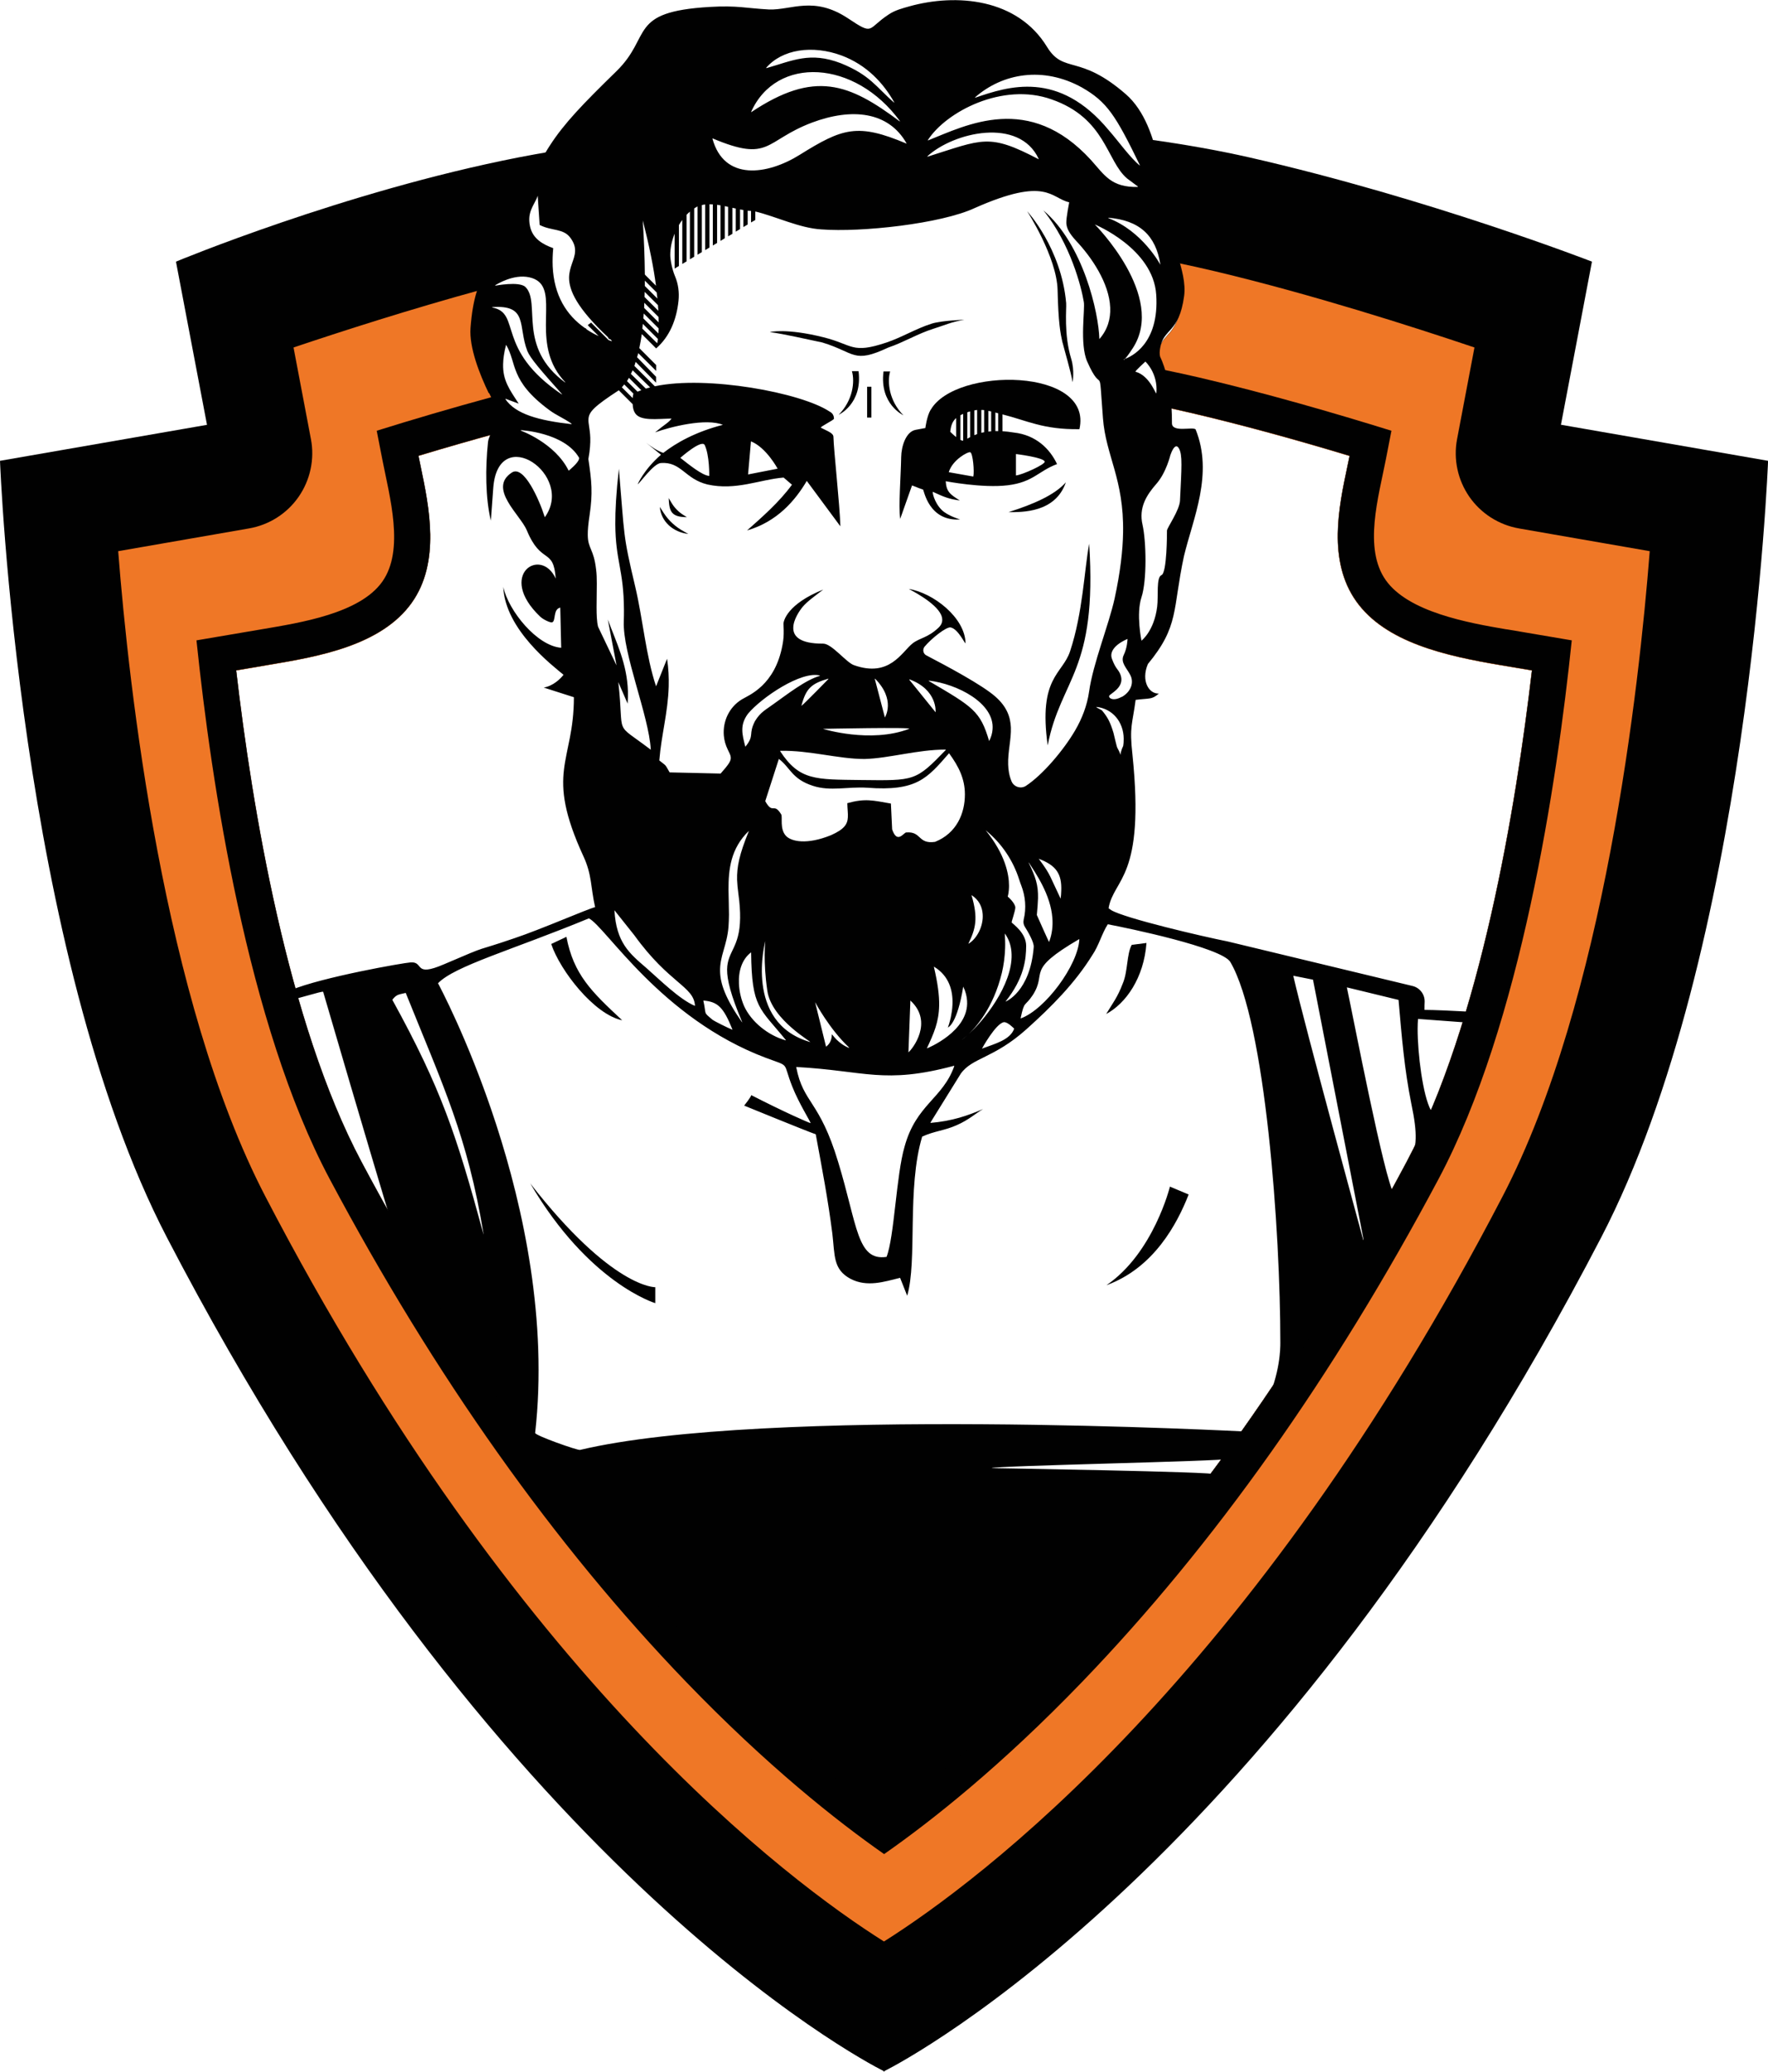
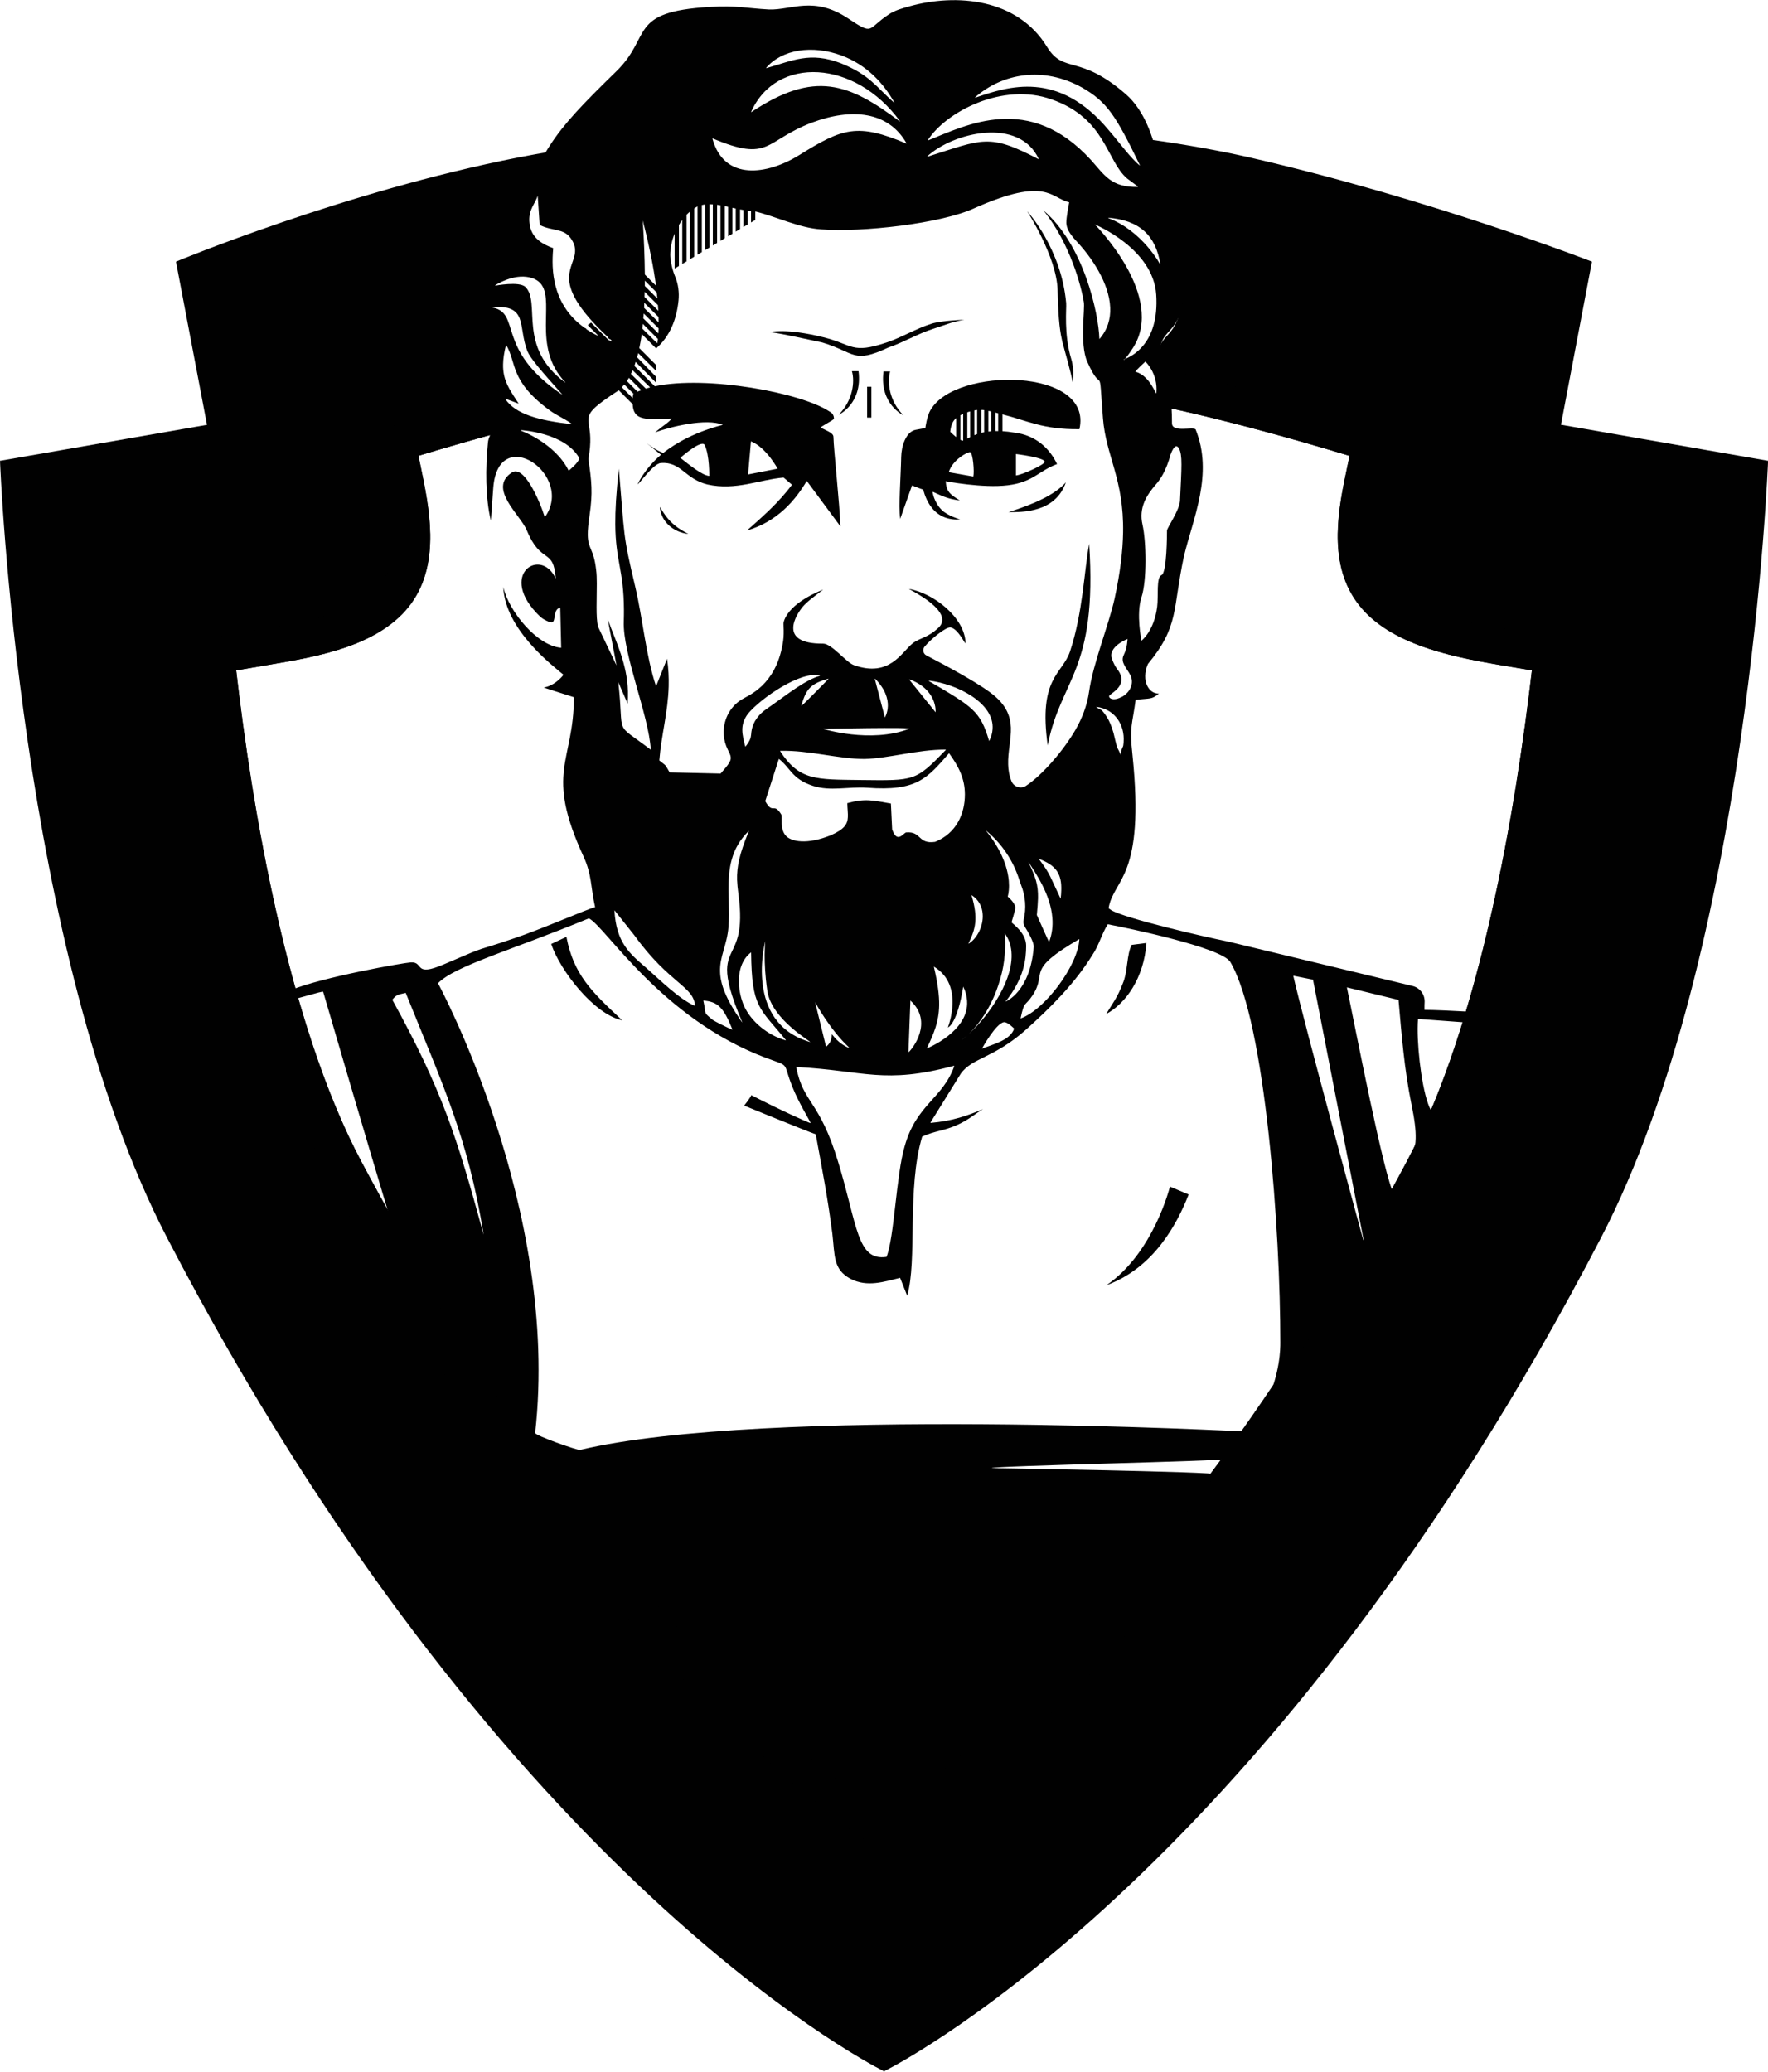
<svg xmlns="http://www.w3.org/2000/svg" width="227" height="266" viewBox="0 0 227 266" fill="none">
  <g clip-path="url(#clip0_215_46)">
    <path d="M200.413 54.548L204.397 33.595C204.397 33.595 183.536 25.484 160.372 20.203C156.358 19.293 152.034 18.533 147.509 17.903C149.091 22.253 149.081 27.114 149.111 27.274C149.832 31.215 152.194 35.435 151.764 38.606C151.113 43.416 149.111 42.686 148.701 45.267C148.641 45.647 148.601 46.027 148.721 46.387C148.721 46.387 149.792 48.417 150.112 52.388C151.173 52.618 152.094 52.828 152.865 53.008C158.981 54.438 165.828 56.288 173.266 58.539C173.165 59.009 173.065 59.499 172.965 59.989C171.894 65.05 170.423 71.991 174.116 77.202C177.88 82.512 185.648 84.223 192.645 85.403L196.679 86.083C194.647 103.536 190.093 131.32 180.583 149.202C167.32 174.126 152.174 195.499 135.567 212.742C126.748 221.893 119.031 228.264 113.495 232.355C107.959 228.264 100.242 221.903 91.423 212.742C74.816 195.499 59.67 174.126 46.407 149.202C36.887 131.32 32.333 103.536 30.311 86.083L34.765 85.323C40.741 84.313 48.93 82.922 52.854 77.392C56.567 72.161 55.076 65.07 53.995 59.889C53.895 59.429 53.804 58.969 53.714 58.529C57.188 57.479 60.511 56.529 63.715 55.648C64.105 54.878 64.495 54.068 64.275 53.248C64.115 52.828 63.725 52.068 63.414 51.458C62.213 49.077 60.661 45.327 60.862 42.666C61.442 35.005 63.835 35.425 65.376 31.555C67.759 25.564 69.12 22.263 70.982 19.413C69.52 19.663 68.049 19.923 66.618 20.203C44.195 24.594 22.593 33.595 22.593 33.595L26.577 54.548L0 59.169C0 59.169 2.392 122.238 21.422 158.874C63.324 239.526 110.382 264.37 113.425 265.91V265.99C113.425 265.99 113.455 265.98 113.505 265.95C113.555 265.98 113.585 265.99 113.585 265.99V265.91C116.628 264.37 163.686 239.516 205.588 158.874C224.618 122.238 227.01 59.169 227.01 59.169L200.423 54.538L200.413 54.548Z" fill="#010101" />
-     <path d="M195.028 67.85C192.445 67.4 190.143 65.93 188.651 63.78C187.16 61.619 186.589 58.959 187.08 56.379L189.312 44.617C181.334 41.926 168.431 37.796 156.098 34.855C154.406 34.455 152.715 34.075 151.023 33.725C151.574 35.495 151.974 37.166 151.774 38.626C151.123 43.437 149.121 42.706 148.711 45.287C148.651 45.667 148.611 46.047 148.731 46.407C148.731 46.407 149.802 48.437 150.122 52.408C151.183 52.638 152.104 52.848 152.875 53.028C158.991 54.458 165.838 56.309 173.276 58.559C173.175 59.029 173.075 59.519 172.975 60.009C171.904 65.07 170.433 72.011 174.126 77.222C177.89 82.532 185.658 84.243 192.655 85.423L196.689 86.103C194.657 103.556 190.103 131.34 180.593 149.222C167.33 174.146 152.184 195.519 135.577 212.762C126.758 221.913 119.041 228.284 113.505 232.375C107.969 228.284 100.252 221.923 91.433 212.762C74.826 195.519 59.681 174.146 46.417 149.222C36.897 131.34 32.343 103.556 30.321 86.103L34.775 85.343C40.751 84.333 48.94 82.942 52.864 77.412C56.577 72.181 55.086 65.09 54.005 59.909C53.905 59.449 53.815 58.989 53.724 58.549C57.198 57.499 60.521 56.548 63.725 55.668C64.115 54.898 64.505 54.088 64.285 53.268C64.125 52.848 63.735 52.088 63.424 51.478C62.223 49.097 60.672 45.347 60.872 42.686C61.072 40.046 61.492 38.376 62.013 37.146C52.673 39.696 43.754 42.576 37.688 44.617L39.92 56.379C40.411 58.959 39.84 61.619 38.349 63.78C36.857 65.94 34.555 67.4 31.972 67.85L15.175 70.771C16.537 88.203 20.971 128.409 34.044 153.573C66.237 215.542 101.353 241.636 113.495 249.287C125.637 241.626 160.753 215.542 192.945 153.573C206.019 128.409 210.453 88.203 211.815 70.771L195.018 67.85H195.028Z" fill="#EF7726" />
    <path d="M193.436 80.812C188.431 79.962 180.823 78.582 177.93 74.501C175.037 70.421 176.989 63.84 177.94 58.969L178.651 55.308C171.284 53.018 162.465 50.458 153.936 48.467C152.595 48.157 150.983 47.797 149.161 47.427C149.501 48.397 149.942 50.047 150.132 52.378C151.193 52.608 152.114 52.818 152.885 52.998C159.001 54.428 165.848 56.279 173.286 58.529C173.185 58.999 173.085 59.489 172.985 59.979C171.914 65.04 170.443 71.981 174.136 77.192C177.9 82.502 185.668 84.213 192.665 85.393L196.699 86.073C194.667 103.526 190.113 131.31 180.603 149.192C167.34 174.116 152.194 195.489 135.587 212.732C126.768 221.883 119.051 228.254 113.515 232.345C107.979 228.254 100.262 221.893 91.443 212.732C74.836 195.489 59.691 174.116 46.427 149.192C36.907 131.31 32.353 103.526 30.331 86.073L34.785 85.313C40.761 84.303 48.95 82.912 52.874 77.382C56.587 72.151 55.096 65.06 54.015 59.879C53.915 59.419 53.825 58.959 53.734 58.519C57.208 57.469 60.531 56.519 63.735 55.638C64.125 54.868 64.515 54.058 64.295 53.238C64.135 52.818 63.745 52.058 63.434 51.448C63.354 51.298 63.274 51.128 63.204 50.968C57.989 52.388 52.904 53.888 48.369 55.308L49.08 58.959C50.031 63.83 51.973 70.611 49.08 74.691C46.187 78.772 38.589 79.952 33.584 80.802L25.226 82.222C27.128 100.525 31.752 131.5 42.323 151.373C55.786 176.677 71.182 198.4 88.089 215.952C98.48 226.734 107.419 233.805 113.515 238.066C119.611 233.805 128.55 226.744 138.941 215.952C155.848 198.4 171.244 176.677 184.707 151.373C195.278 131.51 199.903 100.525 201.804 82.222L193.446 80.802L193.436 80.812Z" fill="#010101" />
    <path d="M79.871 130.99C75.907 127.309 73.645 125.099 72.724 120.288L70.772 121.208C71.923 124.649 76.297 130.26 79.871 131V130.99Z" fill="#010101" />
-     <path d="M68.059 151.913C75.597 164.795 84.135 167.325 84.135 167.325V165.275C84.135 165.275 78.6 165.465 68.059 151.923V151.913Z" fill="#010101" />
    <path d="M147.199 121.078L145.307 121.318C144.647 122.518 144.817 124.759 144.156 126.279C143.495 128.039 142.845 128.839 142.024 130.2C144.566 128.839 146.869 125.559 147.199 121.088V121.078Z" fill="#010101" />
    <path d="M142.054 165.025C148.16 162.794 151.143 157.134 152.615 153.373L150.212 152.363C150.212 152.363 148.11 160.904 142.054 165.025Z" fill="#010101" />
    <path d="M134.516 95.704C136.198 87.063 140.913 86.283 139.842 69.811C139.211 73.241 139.031 78.672 137.389 83.633C136.408 86.593 133.295 86.943 134.516 95.704Z" fill="#010101" />
    <path d="M136.849 61.929C135.447 63.53 132.745 64.73 129.481 65.76C131.203 65.76 135.507 65.86 136.849 61.929Z" fill="#010101" />
    <path d="M110.232 47.657H109.381C109.771 49.007 109.511 51.408 107.679 53.258C107.679 53.258 110.762 51.858 110.232 47.657Z" fill="#010101" />
    <path d="M114.286 47.697H113.435C112.904 51.908 115.988 53.318 115.988 53.318C114.156 51.468 113.895 49.067 114.286 47.697Z" fill="#010101" />
    <path d="M111.883 49.657H111.333V53.617H111.883V49.657Z" fill="#010101" />
    <path d="M114.046 44.627C116.028 43.957 117.829 42.846 119.831 42.216C121.403 41.726 122.094 41.346 123.815 41.056C123.815 41.056 120.933 41.146 119.621 41.556C117.619 42.186 115.817 43.306 113.825 43.977C109.321 45.487 109.541 44.257 105.727 43.306C100.932 42.106 98.84 42.636 98.84 42.636C100.902 42.926 103.545 43.557 105.587 43.977C109.831 45.267 109.511 46.747 114.046 44.627Z" fill="#010101" />
    <path d="M119.491 52.608C118.991 53.448 118.81 54.958 118.81 54.958L117.579 55.188C116.288 55.418 115.727 57.359 115.707 58.669C115.657 61.349 115.357 64.82 115.577 66.63L117.099 62.329C118.26 62.789 117.95 62.659 118.51 62.859C118.63 62.9 119.211 66.96 123.265 66.7C123.325 66.7 121.673 66.26 120.882 65.45C119.901 64.45 119.691 63.12 119.771 63.15C121.153 63.79 121.833 64.08 123.235 64.26C122.014 63.5 121.503 63.15 121.423 61.789C121.423 61.789 126.188 62.709 129.391 62.309C132.674 61.909 133.335 60.469 135.718 59.589C134.817 57.669 133.045 55.858 130.172 55.538C129.641 55.448 129.161 55.398 128.71 55.368V53.208C131.904 54.008 133.906 55.168 138.59 55.108C140.402 47.197 122.714 47.077 119.511 52.598L119.491 52.608ZM130.442 58.299C130.442 58.299 133.996 58.729 134.136 59.269C134.236 59.619 131.263 60.969 130.442 61.049V58.299ZM127.799 52.968C127.92 52.998 128.03 53.028 128.16 53.068V55.358C128.04 55.358 127.92 55.348 127.799 55.348V52.968ZM126.899 52.758C127.019 52.778 127.129 52.798 127.259 52.828V55.388C127.139 55.388 127.009 55.398 126.899 55.418V52.768V52.758ZM125.998 52.638C126.118 52.638 126.228 52.638 126.358 52.658V55.498C126.238 55.518 126.108 55.538 125.998 55.568V52.648V52.638ZM125.097 52.698C125.217 52.678 125.327 52.648 125.457 52.638V55.738C125.337 55.778 125.217 55.828 125.097 55.878V52.708V52.698ZM124.196 52.938C124.306 52.898 124.426 52.858 124.556 52.828V56.128C124.436 56.199 124.306 56.258 124.196 56.328V52.938ZM123.305 53.318C123.415 53.258 123.535 53.198 123.665 53.148V56.589C123.565 56.589 123.445 56.548 123.305 56.478V53.318ZM122.764 53.678V56.118C122.354 55.798 122.004 55.438 122.004 55.438C122.094 54.628 122.294 54.098 122.764 53.678ZM124.576 58.069C124.917 58.189 125.117 60.569 124.967 61.189L121.813 60.629C122.304 59.029 124.286 57.969 124.576 58.069Z" fill="#010101" />
    <path d="M83.204 57.319L82.814 57.009C82.814 57.009 82.964 57.139 83.204 57.319Z" fill="#010101" />
    <path d="M136.428 43.987C136.608 44.767 137.559 47.927 137.71 49.077C137.71 49.077 138 47.607 137.539 46.087C136.568 42.907 136.949 39.586 136.889 38.926C136.268 31.855 131.884 27.124 131.884 27.124C131.884 27.124 135.687 33.005 135.788 37.246C135.888 41.486 136.138 42.726 136.418 43.997L136.428 43.987Z" fill="#010101" />
-     <path d="M88.189 66.4C88.189 66.4 88.039 66.3 87.829 66.18C87.148 65.77 86.588 65.2 86.187 64.51L85.857 63.95C85.927 65.61 86.127 66.4 88.189 66.4Z" fill="#010101" />
    <path d="M88.379 68.56C88.379 68.56 88.139 68.42 87.809 68.24C86.738 67.66 85.857 66.85 85.226 65.88L84.716 65.09C84.876 66.97 86.418 68.34 88.39 68.56H88.379Z" fill="#010101" />
    <path d="M62.794 50.458C62.874 50.618 62.954 50.788 63.034 50.948C63.344 51.558 63.735 52.328 63.895 52.748C64.115 53.578 63.725 54.398 63.334 55.168C63.314 55.168 63.294 55.178 63.264 55.188C62.984 55.748 62.703 56.288 62.654 56.789C62.313 60.039 62.313 63.92 63.024 66.85L63.334 62.609C63.995 54.228 73.845 61.009 69.951 66.41C69.21 64.07 67.248 59.689 65.727 60.669C62.593 62.699 66.818 66.11 67.638 68.09C69.5 72.591 71.072 70.231 71.352 74.291C69.45 70.111 63.775 73.831 69.33 79.152C69.781 79.592 70.702 79.982 70.892 79.912C71.402 79.722 70.972 78.242 71.933 78.012L72.053 83.172C68.97 82.953 65.296 78.452 64.615 75.361C64.856 80.872 71.002 85.503 72.353 86.643C71.953 87.163 71.032 88.073 69.811 88.283L73.685 89.523C73.685 97.905 69.881 99.035 74.926 109.987C76.007 112.327 75.827 113.897 76.407 116.478C75.416 116.718 69.44 119.338 66.047 120.468C60.421 122.398 63.424 121.058 57.018 123.809C53.044 125.519 54.485 123.469 52.743 123.569C51.852 123.619 41.352 125.459 37.328 127.139C37.368 127.269 37.578 128.019 37.648 128.279C37.688 128.409 41.442 127.199 41.492 127.349C42.663 131.38 46.617 144.892 50.501 157.834C62.734 179.397 76.417 198.09 91.263 213.502C100.151 222.734 107.929 229.144 113.505 233.265C119.091 229.144 126.859 222.734 135.748 213.502C142.815 206.171 149.612 198.09 156.118 189.318C156.378 188.968 127.309 188.508 127.309 188.508C127.539 188.198 157.359 187.628 157.59 187.318C158.431 186.168 159.261 184.998 160.092 183.818C160.092 183.818 98.249 180.517 74.475 186.168C74.155 186.248 68.68 184.308 68.71 183.988C71.953 155.193 56.237 126.259 56.237 126.249C58.389 124.019 65.747 121.988 75.607 117.918C77.759 118.968 84.846 130.75 98.34 135.83C101.573 137.041 100.412 136.231 101.733 139.541C102.564 141.631 103.975 143.872 104.085 144.212C103.825 144.162 100.682 142.781 96.448 140.611C96.488 140.781 95.547 141.961 95.547 141.961C95.547 141.961 103.515 145.222 104.736 145.642C105.567 150.153 106.288 153.883 106.868 158.394C107.199 161.214 106.948 162.985 109.191 164.195C111.343 165.325 113.575 164.555 115.567 164.075L116.478 166.375C117.799 161.864 116.418 152.553 118.4 145.942C119.972 145.212 121.273 145.182 122.854 144.462C124.406 143.782 125.237 142.972 126.228 142.401C124.226 143.252 122.274 143.942 119.461 144.182L119.491 144.142C119.491 144.142 119.471 144.142 119.461 144.142L123.355 137.861C124.846 135.77 127.579 135.93 131.804 132.14C134.947 129.319 138.01 126.259 140.252 122.628C141.083 121.418 141.493 119.808 142.234 118.678C144.797 119.158 156.809 121.658 157.96 123.509C162.495 131.22 164.397 158.234 164.387 172.396C164.387 173.156 164.387 176.197 162.525 180.367C169.071 170.796 175.278 160.484 181.134 149.483C183.886 144.312 186.209 138.321 188.191 131.99C187.33 134.09 184.557 140.791 183.716 142.551C182.695 140.711 182.004 135.29 182.014 132.08C182.014 131.61 182.034 131.19 182.064 130.83L188.411 131.3C188.551 130.84 188.701 130.38 188.841 129.91C186.679 129.79 184.107 129.67 182.895 129.67C182.895 129.199 182.895 128.869 182.915 128.619C182.935 127.659 182.285 126.819 181.354 126.599L157.65 120.888C154.416 120.248 144.406 117.908 142.665 116.858L142.334 116.618C142.995 112.747 147.049 112.827 145.397 96.875C144.987 93.244 145.397 93.004 145.808 89.864C147.71 89.624 147.85 89.853 148.791 89.053C147.529 89.113 146.468 87.443 147.379 85.263C151.433 80.352 150.523 78.332 152.014 71.401C153.175 66.57 155.828 60.849 153.506 55.128C153.135 54.768 150.462 55.578 150.472 54.338C150.502 48.697 148.971 45.847 148.971 45.847C148.851 45.477 148.891 45.097 148.951 44.717C149.361 42.116 151.383 42.856 152.034 38.006C152.464 34.805 150.082 30.555 149.361 26.584C149.321 26.344 149.361 16.282 144.556 12.102C138.57 6.891 136.608 9.521 134.456 6.061C130.652 -0.22 122.784 -0.87 116.738 0.82C115.907 1.06 114.916 1.3 114.086 1.87C111.273 3.721 112.264 4.611 108.87 2.35C104.486 -0.55 101.663 1.3 98.77 1.22C95.787 1.06 94.676 0.68 91.132 0.89C80.542 1.51 83.785 4.611 79.15 9.141C70.451 17.633 69.761 18.863 64.966 30.905C63.414 34.805 60.992 34.385 60.411 42.106C60.221 44.617 61.592 48.087 62.754 50.488C62.774 50.488 62.784 50.488 62.804 50.478L62.794 50.458ZM62.093 158.494C62.093 158.494 62.083 158.444 62.073 158.424C62.073 158.464 62.083 158.494 62.093 158.534C58.639 145.852 56.718 139.911 50.381 128.389C50.381 128.389 50.381 128.389 50.391 128.379C50.391 128.379 50.391 128.359 50.381 128.359C50.942 127.639 51.212 127.709 52.093 127.489C56.868 139.361 60.031 145.882 62.093 158.504V158.494ZM172.935 126.779L179.562 128.389C179.972 133.06 180.303 137.251 181.214 141.761C181.624 143.732 181.794 145.082 181.764 146.182C181.704 148.622 180.633 149.763 178.981 153.323C177.74 151.393 173.846 131.08 172.935 126.809C172.935 126.809 172.935 126.779 172.935 126.769V126.779ZM166.068 125.289L168.581 125.789L175.167 159.654C175.167 159.654 175.157 159.614 175.137 159.554L175.167 159.694C175.167 159.694 167.55 131.85 166.058 125.329C166.058 125.329 166.058 125.299 166.058 125.289H166.068ZM64.896 51.238L64.946 51.258C64.946 51.258 64.916 51.218 64.896 51.198L66.597 51.828C65.436 50.038 64.545 48.857 64.595 46.767C64.606 46.057 64.726 45.247 64.976 44.267C66.387 46.607 65.386 48.857 70.521 52.648C71.513 53.378 72.263 53.618 73.414 54.418C73.384 54.418 73.364 54.418 73.334 54.418C73.364 54.438 73.384 54.448 73.414 54.468C69.15 53.988 66.207 53.178 64.886 51.248L64.896 51.238ZM73.024 60.459C71.262 56.849 66.828 55.278 66.828 55.278C66.828 55.278 66.878 55.278 66.948 55.278C66.898 55.258 66.828 55.228 66.828 55.228C66.828 55.228 72.423 55.498 74.335 58.749C74.365 58.799 74.365 58.869 74.335 58.939C74.255 59.439 73.014 60.439 73.014 60.439L73.024 60.459ZM89.24 129.159C87.258 128.349 84.606 125.699 82.944 124.249C80.792 122.398 79.14 121.028 78.89 116.918C78.89 116.918 78.89 116.898 78.89 116.878L81.453 120.098C85.927 126.299 89.07 126.629 89.23 129.119C89.23 129.129 89.23 129.149 89.23 129.159H89.24ZM94.035 132.22C93.455 131.98 91.803 131.17 91.473 130.93C90.231 129.88 90.732 130.37 90.311 128.509C90.311 128.489 90.311 128.489 90.311 128.469C92.133 128.629 92.874 129.279 94.035 132.18C94.035 132.18 94.025 132.18 94.015 132.18C94.015 132.2 94.025 132.21 94.035 132.23V132.22ZM95.287 131.28C93.154 128.239 92.494 126.329 92.454 124.779C92.384 122.788 93.345 121.398 93.535 118.998C93.575 118.488 93.585 117.968 93.595 117.448C93.595 116.398 93.545 115.327 93.535 114.267C93.525 111.587 93.825 108.936 96.137 106.696C96.127 106.726 96.117 106.746 96.107 106.766C96.117 106.756 96.127 106.746 96.137 106.736C94.926 109.697 94.596 111.307 94.636 112.967C94.656 113.527 94.716 114.087 94.796 114.707C94.976 115.977 95.036 117.008 95.026 117.858C94.986 121.718 93.395 122.098 93.355 124.479C93.345 125.809 93.815 127.749 95.297 131.25C95.287 131.23 95.266 131.21 95.257 131.19C95.266 131.23 95.276 131.25 95.297 131.29L95.287 131.28ZM112.334 87.123C115.057 89.864 113.615 92.104 113.615 92.124L112.314 87.153C112.314 87.153 112.344 87.173 112.354 87.183L112.334 87.123ZM116.728 93.584C111.753 95.484 105.657 93.584 105.657 93.584C105.657 93.584 117.349 93.344 116.728 93.584ZM116.728 87.213C120.402 88.553 120.122 91.434 120.122 91.454L116.728 87.253C116.728 87.253 116.758 87.253 116.778 87.253L116.728 87.203V87.213ZM119.211 87.383C122.905 87.803 127.709 90.284 127.439 93.634C127.409 94.124 127.269 94.634 126.999 95.154C125.868 91.284 124.917 90.764 119.221 87.423C119.251 87.423 119.281 87.423 119.311 87.433C119.281 87.413 119.251 87.403 119.221 87.383H119.211ZM124.346 121.138C125.267 119.258 125.607 117.898 124.746 114.977C124.746 114.957 124.746 114.947 124.746 114.937C125.687 115.547 126.108 116.438 126.168 117.368C126.288 118.898 125.437 120.528 124.346 121.178C124.346 121.158 124.346 121.148 124.366 121.128C124.366 121.128 124.356 121.128 124.346 121.138ZM123.886 102.015C123.886 104.426 122.834 106.986 120.052 108.096C117.819 108.416 118.35 106.726 116.358 106.886C116.028 106.886 115.207 108.426 114.546 106.496L114.386 103.176C112.064 102.775 111.103 102.485 108.79 103.126C108.8 103.836 108.89 104.416 108.86 104.926C108.82 105.806 108.43 106.466 106.698 107.236C103.575 108.506 101.583 108.046 100.912 107.326C100.081 106.436 100.502 104.916 100.302 104.566C99.311 102.956 99.261 104.656 98.26 102.885V102.855C98.26 102.855 98.26 102.855 98.26 102.845L100.001 97.445C101.493 98.575 101.653 100.025 104.386 100.905C106.618 101.635 108.86 100.985 111.343 101.145C117.719 101.625 119.041 99.935 121.853 96.715C123.115 98.445 123.876 100.005 123.886 101.965C123.886 101.965 123.886 101.985 123.886 101.995C123.886 101.995 123.886 101.995 123.886 102.005V102.015ZM116.638 135.12C116.638 135.12 116.888 128.489 116.888 128.469C119.901 131.23 117.139 134.71 116.638 135.12ZM109.02 134.56C107.609 134 106.908 132.87 106.818 132.81C106.758 132.77 106.928 133.77 106.047 134.4C106.047 134.4 106.047 134.37 106.047 134.35L104.656 128.679C104.656 128.679 106.518 132.18 109.03 134.51C109 134.5 108.98 134.48 108.94 134.46C108.97 134.49 108.99 134.52 109.03 134.55L109.02 134.56ZM121.443 96.245C121.443 96.245 121.413 96.275 121.403 96.284C121.413 96.284 121.433 96.284 121.443 96.284C117.549 100.315 117.469 100.235 110.512 100.155C104.716 100.075 102.644 100.235 100.161 96.445C100.171 96.445 100.181 96.445 100.192 96.445C100.181 96.424 100.171 96.415 100.161 96.404C103.965 96.325 107.609 97.455 111.002 97.455C114.146 97.375 117.789 96.245 121.433 96.245H121.443ZM106.378 87.173C106.378 87.173 103.395 90.234 102.904 90.634C102.904 90.614 102.914 90.604 102.924 90.584C102.924 90.584 102.914 90.594 102.904 90.594C103.485 88.413 104.146 87.773 106.378 87.133C106.378 87.133 106.338 87.173 106.318 87.193C106.338 87.193 106.358 87.183 106.378 87.173ZM105.297 86.773C103.475 87.253 100.912 89.273 99.421 90.324C98.34 91.134 97.679 91.374 96.938 92.584C96.027 94.354 96.938 94.354 95.697 95.884C95.487 95.074 95.307 94.384 95.307 93.714C95.307 93.044 95.487 92.394 96.027 91.654C97.769 89.564 102.894 86.093 105.297 86.743C105.267 86.743 105.227 86.763 105.197 86.773C105.227 86.773 105.267 86.773 105.297 86.773ZM100.912 133.59C98.59 132.95 96.438 131.17 95.527 129.159C95.146 128.269 94.916 127.279 94.876 126.319C94.796 124.719 95.246 123.179 96.438 122.278C96.518 129.449 97.509 129.369 100.912 133.56C100.892 133.56 100.882 133.55 100.862 133.54C100.882 133.56 100.892 133.58 100.912 133.6V133.59ZM98.26 120.838C98.26 120.838 97.959 123.419 98.52 127.219C99.08 131.02 104.526 133.94 103.985 133.79C95.447 131.28 98.26 120.838 98.26 120.838ZM122.524 136.891C121.033 141.081 117.639 141.801 116.148 147.202C115.067 150.833 114.826 158.884 113.825 161.384C110.021 161.944 110.102 157.354 107.619 149.212C105.217 141.231 103.145 141.721 102.234 137.041C102.234 137.031 102.234 137.011 102.234 137.001C111.093 137.481 113.495 139.261 122.514 136.841C122.514 136.861 122.504 136.871 122.494 136.881C122.494 136.881 122.504 136.881 122.514 136.881L122.524 136.891ZM119.011 134.64C119.011 134.64 119.021 134.61 119.031 134.59H119.011C119.901 132.68 120.542 131.24 120.582 129.089C120.602 127.799 120.402 126.249 119.911 124.169C119.911 124.149 119.911 124.139 119.911 124.119C121.914 125.319 122.354 127.279 122.294 128.939C122.284 129.249 122.254 129.55 122.214 129.84C122.184 130.05 122.154 130.24 122.114 130.42C122.094 130.49 122.084 130.57 122.074 130.64C121.924 131.31 121.753 131.8 121.703 131.93C121.803 131.89 122.905 131.4 123.675 126.679C123.986 127.329 124.136 127.939 124.166 128.509C124.436 132.45 119.021 134.61 119.021 134.61L119.011 134.64ZM124.166 132.97C123.625 133.46 123.335 133.62 123.645 133.4C123.795 133.29 123.986 133.12 124.166 132.97C125.277 131.96 127.539 129.429 128.63 124.929C128.63 124.899 128.65 124.869 128.65 124.839C128.75 124.399 128.841 123.949 128.901 123.479C128.901 123.429 128.921 123.379 128.921 123.329C128.991 122.818 129.031 122.288 129.051 121.728C129.071 121.138 129.051 120.528 129.011 119.898C129.011 119.888 129.011 119.868 129.011 119.858C129.601 120.668 129.862 121.588 129.882 122.568C129.992 126.439 126.308 131.14 124.156 132.96L124.166 132.97ZM126.078 134.64C126.078 134.64 127.84 131.43 128.881 131.25C129.341 131.17 130.212 132.07 130.212 132.08C129.701 133.53 127.739 134.02 126.088 134.64H126.078ZM129.111 128.589C131.523 125.559 131.743 123.119 131.753 121.448C131.753 119.798 130.092 118.678 129.892 118.448C129.842 118.388 130.352 116.998 130.362 116.528C130.342 115.927 129.391 115.127 129.391 115.127V115.097C129.391 115.097 129.551 114.597 129.551 113.727C129.551 112.247 129.061 109.697 126.558 106.616C126.548 106.606 126.588 106.636 126.668 106.706C128.64 108.336 130.092 110.517 130.863 112.957C130.943 113.217 131.033 113.447 131.113 113.667C131.663 115.077 131.794 116.608 131.433 118.078C131.433 118.088 131.433 118.098 131.433 118.108C131.363 118.408 131.413 118.718 131.573 118.978C131.994 119.648 132.775 120.988 132.724 121.598C132.264 127.379 129.121 128.599 129.121 128.599L129.111 128.589ZM132.044 110.667C132.975 112.127 134.897 114.857 135.117 117.878C135.197 118.878 135.087 119.918 134.696 120.948C134.616 120.868 133.125 117.488 133.125 117.488C133.125 117.478 133.125 117.468 133.125 117.458C133.205 116.608 133.255 115.927 133.275 115.337C133.305 113.587 132.975 112.647 132.054 110.717C132.074 110.747 132.104 110.787 132.124 110.817C132.104 110.767 132.084 110.727 132.054 110.677L132.044 110.667ZM133.365 110.267C135.617 111.117 136.338 112.207 136.258 114.367C136.258 114.687 136.218 115.017 136.178 115.387L134.857 112.567C134.356 111.517 133.375 110.297 133.365 110.267ZM138.58 120.618C138.41 123.919 134.196 129.64 131.043 130.77C131.043 130.75 131.043 130.74 131.053 130.73C131.053 130.73 131.053 130.73 131.043 130.73C131.543 128.389 131.543 129.359 132.614 127.749C134.516 124.769 131.533 124.689 138.57 120.578C138.57 120.588 138.57 120.608 138.57 120.618H138.58ZM144.206 95.794C143.545 97.165 144.206 97.325 143.465 96.034C143.385 95.954 143.055 94.424 142.965 94.104C142.554 92.734 142.224 92.094 141.473 91.204L140.733 90.804C140.733 90.804 140.813 90.824 140.853 90.824L140.733 90.764C142.845 90.974 144.246 92.684 144.276 94.834C144.276 95.144 144.266 95.464 144.206 95.794ZM144.036 89.463C142.825 90.164 142.134 89.523 142.504 89.233C143.025 88.813 144.436 88.023 143.836 86.563C143.555 85.893 143.245 85.903 142.765 84.593C142.204 83.032 144.767 82.042 144.767 82.042C144.767 82.042 144.747 83.153 144.276 84.113C143.806 85.073 144.707 85.813 145.147 86.723C145.588 87.633 145.247 88.783 144.046 89.484L144.036 89.463ZM144.286 46.167C144.286 46.167 144.346 46.147 144.426 46.117C144.286 46.257 144.286 46.167 144.286 46.167ZM144.436 46.077C144.296 46.217 144.296 46.127 144.296 46.127C144.296 46.127 144.356 46.107 144.436 46.077C144.576 45.937 144.867 45.587 145.447 44.697C149.772 38.036 140.572 28.824 140.572 28.824C140.572 28.824 148.06 31.895 148.45 37.826C148.871 44.187 145.197 45.807 144.446 46.077H144.436ZM147.059 46.427C147.059 46.427 148.701 47.917 148.47 50.478C148.44 50.828 147.69 48.247 145.788 47.727C145.668 47.697 147.059 46.427 147.059 46.427ZM150.292 58.379C150.292 58.379 150.843 56.669 151.363 57.569C151.844 58.409 151.704 60.029 151.504 64.28C151.443 65.53 149.832 67.78 149.832 68.13C149.832 68.48 149.832 73.561 149.131 73.841C148.43 74.121 148.751 76.531 148.571 77.912C148.18 81.042 146.558 82.262 146.558 82.262C146.558 82.262 145.848 78.852 146.558 76.692C147.269 74.531 147.179 69.52 146.689 67.36C146.198 65.2 147.179 63.6 148.46 62.139C149.752 60.679 150.282 58.379 150.282 58.379H150.292ZM148.981 33.955C148.981 33.955 148.971 33.935 148.971 33.925C148.971 33.945 148.981 33.965 148.981 33.985C148.981 33.985 146.679 29.645 142.264 27.994C142.304 27.994 142.344 28.004 142.384 28.014C142.344 27.994 142.304 27.974 142.264 27.954C146.318 28.274 148.4 30.245 148.981 33.945V33.955ZM125.167 12.522C128.73 9.381 133.946 8.491 138.911 11.232C142.144 13.082 143.245 14.812 146.358 21.223C146.348 21.223 146.338 21.203 146.328 21.193C146.338 21.223 146.348 21.233 146.358 21.263C145.197 20.373 143.465 17.963 142.384 16.753C135.928 8.941 129.441 11.092 125.167 12.562C125.197 12.532 125.227 12.512 125.257 12.492C125.227 12.502 125.197 12.512 125.167 12.522ZM119.121 18.003C121.443 14.372 128.72 10.512 135.017 12.762C141.974 15.182 142.054 20.663 144.707 22.913L146.118 23.964C146.118 23.964 146.078 23.964 146.058 23.964L146.118 24.004C142.645 24.084 141.814 22.473 140.072 20.543C132.124 11.842 124.096 16.062 119.121 18.043C119.131 18.023 119.151 18.003 119.161 17.983C119.151 17.983 119.131 17.993 119.121 18.003ZM119.041 20.093C122.434 16.953 130.883 15.012 133.365 20.413C133.355 20.413 133.345 20.403 133.335 20.393C133.335 20.413 133.355 20.433 133.365 20.453C126.929 17.073 126.208 17.883 119.041 20.133C119.061 20.113 119.091 20.093 119.121 20.073C119.091 20.073 119.071 20.093 119.041 20.093ZM98.35 8.731C100.422 6.311 104.306 5.751 108.039 7.121C111.273 8.331 113.425 10.662 114.826 13.162C114.806 13.142 114.786 13.122 114.766 13.102C114.786 13.132 114.816 13.162 114.826 13.202C112.454 11.152 111.763 9.661 107.959 8.121C103.985 6.591 101.753 7.801 98.36 8.761C98.38 8.741 98.4 8.721 98.42 8.701C98.4 8.701 98.38 8.711 98.36 8.721L98.35 8.731ZM96.438 14.372C99.671 7.121 109.781 7.631 115.567 15.582C115.537 15.562 115.517 15.542 115.487 15.522C115.517 15.552 115.537 15.582 115.567 15.622C109 10.692 104.586 8.971 96.438 14.412C96.438 14.392 96.458 14.372 96.468 14.352C96.458 14.352 96.448 14.362 96.438 14.372ZM91.473 17.763C98.92 20.903 98.099 18.083 104.226 15.752C109.361 13.822 114.076 14.302 116.398 18.413C116.388 18.413 116.378 18.413 116.358 18.393C116.368 18.413 116.388 18.423 116.398 18.443C110.102 15.782 108.2 16.433 102.654 19.893C98.51 22.473 92.964 23.273 91.473 17.803C91.473 17.803 91.473 17.803 91.493 17.803C91.493 17.783 91.483 17.773 91.473 17.753V17.763ZM84.576 41.406L82.704 39.536C82.714 39.326 82.714 39.086 82.724 38.876L84.556 40.706C84.556 40.946 84.566 41.186 84.566 41.406H84.576ZM84.566 42.166C84.566 42.406 84.546 42.616 84.536 42.816L82.594 40.876C82.614 40.666 82.634 40.476 82.654 40.256L84.566 42.166ZM84.526 39.906L82.754 38.136C82.754 37.916 82.774 37.706 82.774 37.476L84.476 39.176C84.496 39.426 84.506 39.666 84.526 39.896V39.906ZM84.406 38.336L82.794 36.725C82.794 36.495 82.794 36.266 82.794 36.035L84.315 37.556C84.346 37.816 84.376 38.086 84.406 38.336ZM84.215 36.675L82.884 35.345C82.884 35.345 82.824 35.285 82.804 35.255H82.794C82.774 33.145 82.694 30.855 82.524 28.304C83.404 31.675 83.925 34.435 84.225 36.675H84.215ZM82.534 41.586L84.476 43.527C84.456 43.697 84.425 43.887 84.385 44.077L82.474 42.196C82.494 41.996 82.514 41.776 82.534 41.576V41.586ZM81.232 47.547L83.475 49.748C83.294 49.797 83.104 49.837 82.924 49.898L81.002 48.007C81.072 47.857 81.152 47.717 81.222 47.557L81.232 47.547ZM80.752 48.517L82.343 50.108C82.183 50.168 82.003 50.218 81.853 50.288L80.502 48.937C80.592 48.807 80.662 48.647 80.752 48.507V48.517ZM80.151 49.367L81.322 50.538C81.322 50.538 81.232 50.948 81.232 51.118L79.841 49.727C79.951 49.617 80.051 49.487 80.151 49.357V49.367ZM79.441 50.108L81.232 51.898C81.252 52.378 81.342 52.758 81.563 53.078C82.243 54.078 84.315 53.788 86.227 53.738C85.817 54.298 85.477 54.388 84.105 55.518C86.097 54.798 90.662 53.658 92.814 54.548C89.311 55.448 86.818 56.859 85.166 58.149C84.406 57.919 83.485 57.259 82.974 56.859L84.866 58.389C82.644 60.319 81.873 62.179 81.873 62.179C82.073 62.149 83.885 59.519 84.856 59.449C87.489 59.269 87.919 61.499 90.842 62.209C94.486 63.02 97.549 61.569 100.612 61.319L101.683 62.239C100.031 64.5 97.819 66.42 95.917 68.11C99.811 66.98 102.123 64.23 103.585 61.749L107.899 67.58C107.819 64.76 107.038 57.729 107.008 56.108C107.008 55.608 106.308 55.388 105.397 54.918C105.217 54.828 107.078 53.938 107.078 53.758C107.068 53.038 106.518 52.868 106.518 52.848C102.884 50.418 90.772 48.177 84.075 49.597L81.453 46.987C81.513 46.827 81.553 46.637 81.613 46.467L84.235 49.137V48.377L81.793 45.867C81.843 45.687 81.903 45.537 81.953 45.347L84.245 47.627V46.867L82.083 44.697C82.203 44.127 82.313 43.547 82.403 42.897L84.245 44.737C85.987 43.217 86.868 41.036 87.118 38.606C87.228 37.556 87.088 36.465 86.678 35.495C86.287 34.575 86.057 33.355 86.057 32.735C86.057 31.815 86.267 30.875 86.618 30.005V34.485L87.168 34.155V28.894C87.299 28.664 87.449 28.444 87.599 28.244V33.895L88.149 33.565V27.584C88.29 27.434 88.43 27.304 88.58 27.174V33.295L89.13 32.965V26.764C89.27 26.674 89.411 26.574 89.561 26.504V32.705L90.111 32.375V26.334C90.251 26.304 90.392 26.264 90.542 26.254V32.115L91.092 31.785V26.224C91.232 26.224 91.373 26.234 91.523 26.244V31.525L92.073 31.195V26.294C92.213 26.314 92.364 26.344 92.504 26.364V30.935L93.054 30.595V26.464C93.194 26.494 93.345 26.524 93.485 26.564V30.345L94.035 30.024V26.684C94.175 26.714 94.316 26.744 94.466 26.774V29.744L95.016 29.414V26.894C95.156 26.924 95.307 26.944 95.447 26.964V29.154L95.997 28.824V27.054C96.137 27.074 96.278 27.074 96.428 27.084V28.564L96.978 28.244V27.154C99.671 27.814 102.684 29.294 105.447 29.454C110.582 29.855 120.842 28.724 125.147 26.714C134.416 22.603 134.907 25.444 137.279 25.974C137.279 25.984 136.879 27.984 136.909 28.654C136.959 29.334 137.269 29.934 138.14 30.895C140.142 33.005 142.424 36.355 142.544 39.506C142.604 40.936 142.214 42.326 141.153 43.537C141.063 40.186 139.101 31.355 133.956 27.004C137.449 31.315 138.841 36.876 139.151 38.746C139.341 39.626 138.59 44.167 139.591 46.427C141.633 51.058 141.033 45.977 141.613 53.708C141.984 58.549 144.316 61.479 144.196 68.39C144.156 70.701 143.846 73.451 143.105 76.872C142.344 80.292 140.342 85.173 139.832 88.803C139.581 90.574 138.931 92.264 138.03 93.804C136.568 96.305 133.886 99.485 131.723 100.905C131.073 101.335 130.162 101.035 129.872 100.315C129.571 99.585 129.461 98.865 129.441 98.155C129.391 96.534 129.842 94.964 129.792 93.414C129.731 92.074 129.291 90.754 127.799 89.444C126.118 87.953 121.583 85.533 118.941 84.153C118.64 84.003 118.5 83.663 118.56 83.363C118.58 83.252 118.62 83.142 118.7 83.043C119.541 82.022 121.503 80.442 122.064 80.562C123.055 80.772 123.936 82.793 123.966 82.582C123.916 79.302 119.811 76.121 116.688 75.621C117.95 76.291 120.913 77.962 120.973 79.512C121.003 79.882 120.862 80.252 120.492 80.602C119.091 81.922 118.11 81.882 117.169 82.612C115.757 83.743 114.216 87.023 109.661 85.413C108.67 85.093 106.808 82.642 105.687 82.642C102.664 82.662 101.833 81.682 101.853 80.612C101.853 79.542 102.704 78.342 103.054 77.922C103.675 77.192 104.576 76.572 105.697 75.701C101.062 77.562 100.582 79.752 100.592 80.112C100.602 80.402 100.612 80.662 100.622 80.892C100.632 81.592 100.602 82.092 100.472 82.782C99.521 88.033 96.127 89.263 95.246 89.803C93.615 90.794 92.784 92.624 92.934 94.444C92.984 95.054 93.154 95.664 93.435 96.234C93.655 96.695 93.815 96.975 93.825 97.255C93.865 97.715 93.545 98.165 92.524 99.325L85.977 99.175C85.316 98.045 85.647 98.445 84.656 97.645C84.656 97.635 84.656 97.625 84.656 97.605C84.906 94.404 85.757 91.524 85.857 88.133C85.887 87.013 85.837 85.843 85.647 84.583L84.235 88.123C82.914 84.173 82.564 79.592 81.553 75.301C79.931 68.48 80.211 68.97 79.46 60.189C79.11 63.319 78.99 65.56 79 67.31C79.04 72.121 80.081 73.111 80.111 78.292C80.111 78.752 80.111 79.252 80.091 79.792C79.931 83.903 83.304 91.874 83.555 96.225C83.555 96.234 83.555 96.254 83.555 96.264C78.67 92.554 80.201 94.794 79.39 87.633C79.39 87.633 79.39 87.613 79.39 87.593L80.582 90.344C80.622 89.803 80.632 89.283 80.622 88.773C80.512 85.193 79.12 82.482 78.039 79.542L79.15 85.383V85.353V85.423L76.788 80.472C76.628 79.832 76.598 78.922 76.598 77.932C76.598 76.952 76.628 75.891 76.628 74.921C76.628 74.271 76.608 73.661 76.537 73.141C76.227 70.411 75.487 70.511 75.466 68.69C75.457 68.09 75.526 67.29 75.707 66.09C75.907 64.73 75.977 63.64 75.937 62.539C75.897 61.429 75.747 60.329 75.546 58.959C75.546 58.959 75.546 58.949 75.546 58.939C75.546 58.939 75.546 58.929 75.546 58.919C75.757 57.779 75.807 56.899 75.787 56.209C75.747 55.038 75.516 54.388 75.557 53.818C75.607 52.908 76.197 52.228 79.49 50.087L79.441 50.108ZM91.052 61.109C90.141 61.029 88.53 59.709 87.349 58.789C87.349 58.789 90.101 56.349 90.482 57.149C91.112 58.489 91.062 61.109 91.062 61.109H91.052ZM96.047 60.919L96.418 56.669C98.39 57.459 99.841 60.179 99.841 60.179L96.047 60.919ZM69.04 25.174L69.29 28.884C70.862 29.695 72.353 29.284 73.264 30.575C73.735 31.225 73.865 31.775 73.835 32.305C73.785 33.345 73.084 34.265 73.064 35.655C73.064 37.266 74.025 39.516 78.069 43.306C78.069 43.386 78.239 43.627 78.319 43.547C78.319 43.467 78.49 43.707 78.57 43.787C78.55 43.787 78.54 43.777 78.52 43.767C78.54 43.787 78.56 43.817 78.57 43.827C78.419 43.777 78.289 43.717 78.139 43.667L76.147 41.676C76.067 41.606 75.987 41.516 75.907 41.416L75.466 41.736C75.567 41.866 75.677 41.996 75.777 42.066L76.868 43.157C76.337 42.916 75.837 42.636 75.366 42.326C75.296 42.266 75.236 42.206 75.176 42.116L75.136 42.146C72.704 40.466 71.132 37.896 70.962 34.205C70.932 33.475 70.952 32.695 71.032 31.865C69.711 31.385 68.379 30.655 68.049 29.044C67.999 28.804 67.969 28.574 67.959 28.354C67.889 26.904 68.75 26.054 69.04 25.134V25.174ZM63.554 36.645C63.805 36.486 65.917 35.165 67.949 35.605C69.981 36.045 70.151 37.676 70.121 39.806C70.121 40.416 70.091 41.066 70.091 41.746C70.091 44.107 70.371 46.787 72.604 49.107C72.564 49.077 72.543 49.047 72.504 49.027C72.543 49.067 72.564 49.107 72.604 49.147C66.337 44.557 69.49 38.876 67.468 36.856C66.688 36.075 63.564 36.685 63.564 36.685C63.584 36.675 63.624 36.645 63.654 36.626C63.614 36.626 63.564 36.645 63.564 36.645H63.554ZM63.154 39.436C67.869 39.096 66.467 41.856 67.709 45.077C68.119 46.047 69.41 47.527 72.183 50.638C72.143 50.618 72.123 50.588 72.083 50.568C72.113 50.608 72.143 50.638 72.183 50.678C63.474 44.817 67.038 40.166 63.164 39.476C63.214 39.476 63.244 39.476 63.294 39.476C63.244 39.476 63.214 39.446 63.164 39.446L63.154 39.436Z" fill="#010101" />
  </g>
  <defs>
    <clipPath id="clip0_215_46">
      <rect width="227" height="266" fill="white" />
    </clipPath>
  </defs>
</svg>